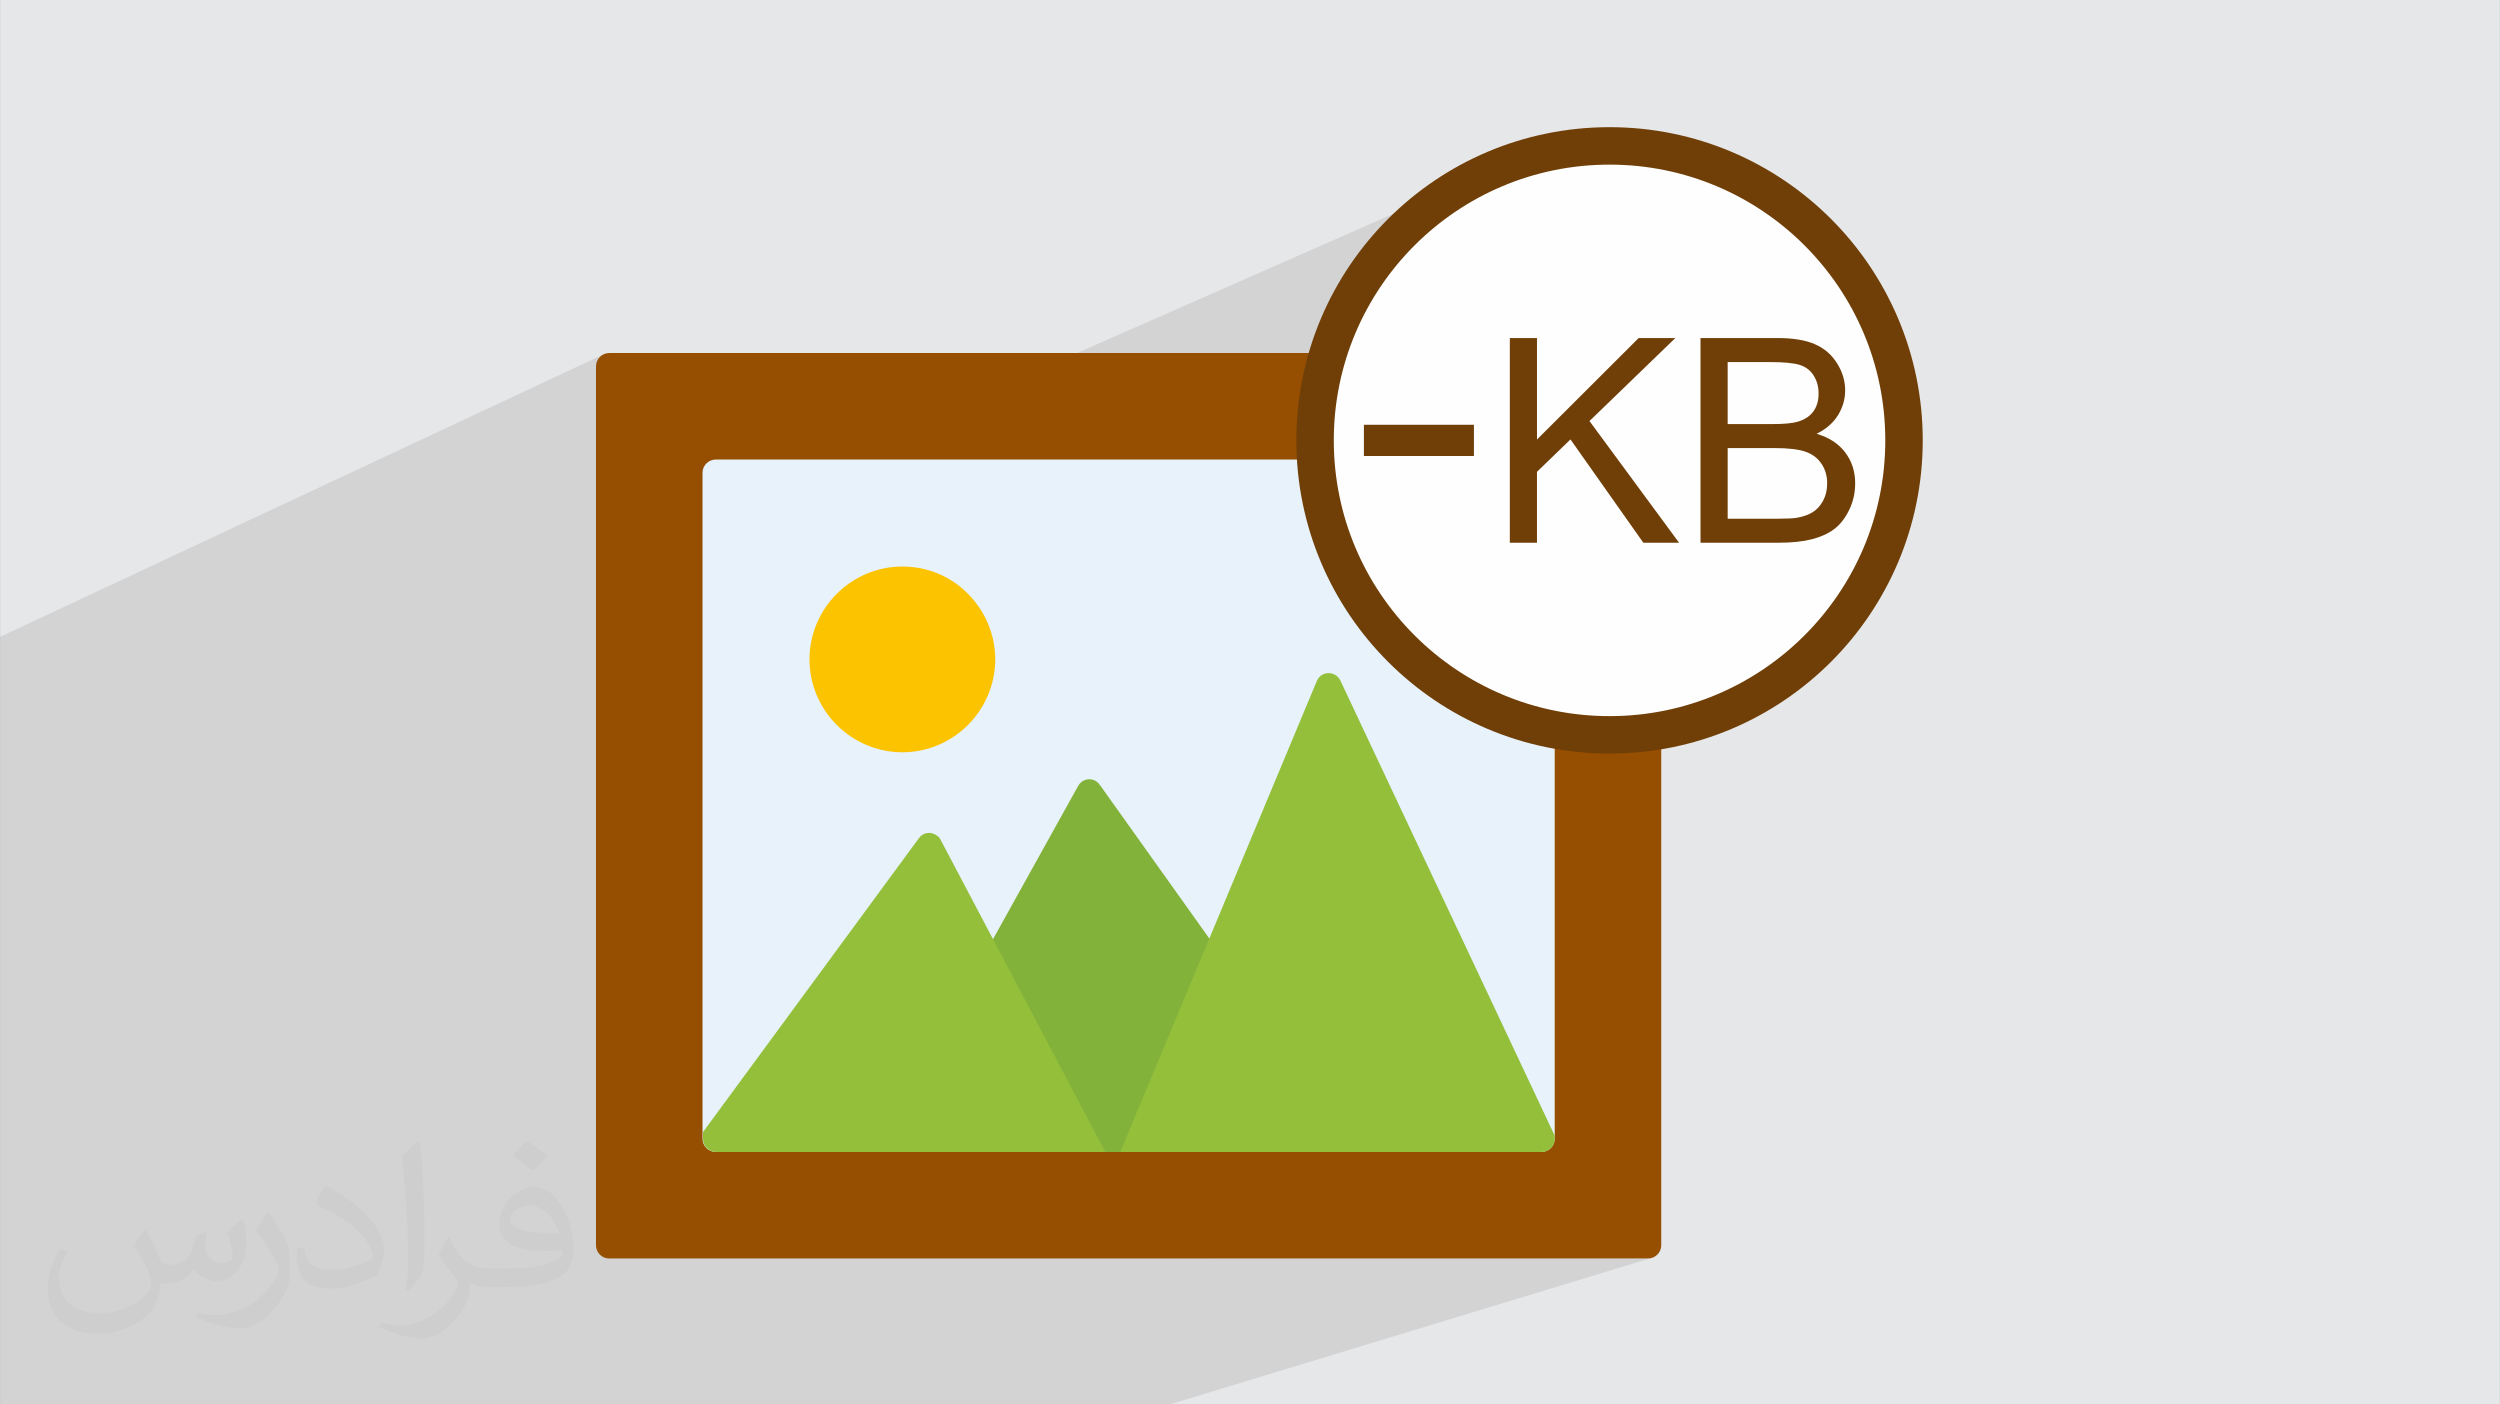
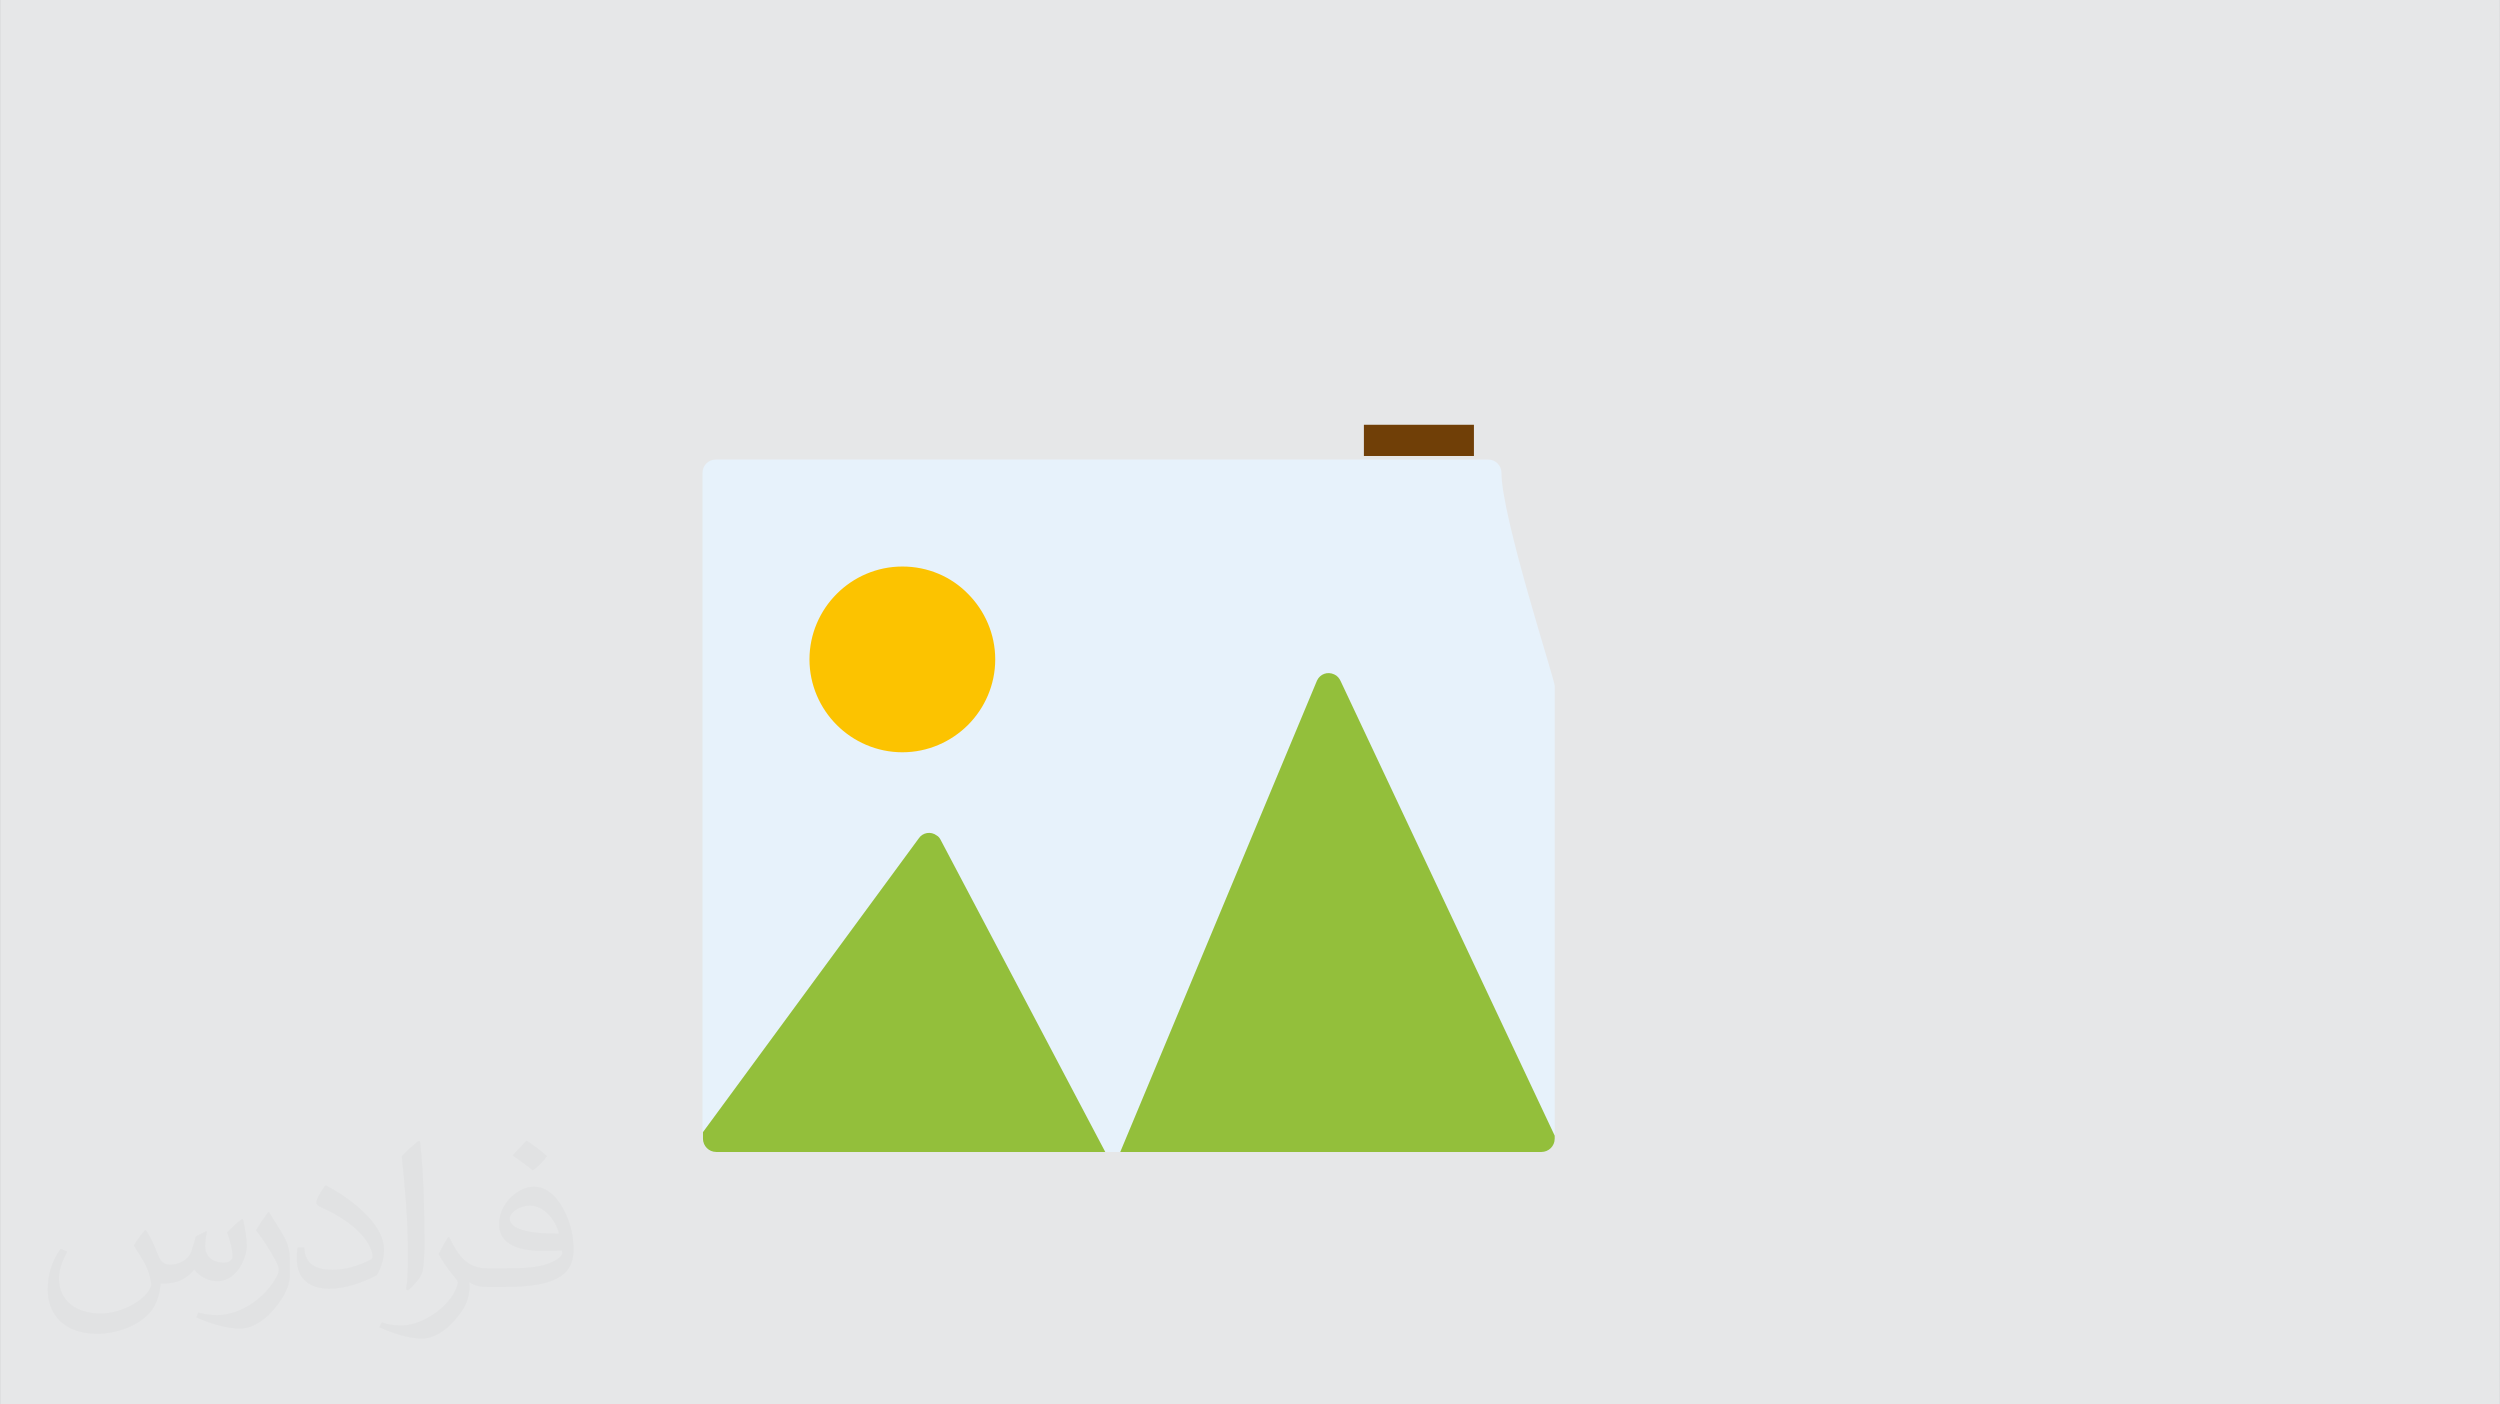
<svg xmlns="http://www.w3.org/2000/svg" xml:space="preserve" width="3.708in" height="2.083in" version="1.0" style="shape-rendering:geometricPrecision; text-rendering:geometricPrecision; image-rendering:optimizeQuality; fill-rule:evenodd; clip-rule:evenodd" viewBox="0 0 3702.73 2080.18">
  <rect x="0" y="0" width="3702.73" height="2080.18" fill="#808080" stroke="none" />
  <defs>
    <style type="text/css">
   
    .str0 {stroke:#703F07;stroke-width:55.47;stroke-miterlimit:2.613}
    .fil8 {fill:#FEFEFE}
    .fil10 {fill:#703F07}
    .fil0 {fill:#E6E7E8}
    .fil7 {fill:#FCC300;fill-rule:nonzero}
    .fil4 {fill:#E7F2FB;fill-rule:nonzero}
    .fil6 {fill:#93BF3B;fill-rule:nonzero}
    .fil5 {fill:#83B23A;fill-rule:nonzero}
    .fil9 {fill:#703F07;fill-rule:nonzero}
    .fil3 {fill:#964F00;fill-rule:nonzero}
    .fil2 {fill:#373435;fill-opacity:0.031}
    .fil1 {fill:#2B2A29;fill-opacity:0.102}
   
  </style>
  </defs>
  <g id="Layer_x0020_1">
    <path class="fil0" d="M-0 0l3702.73 0 0 2080.18 -3702.73 0 0 -2080.18z" />
-     <path class="fil1" d="M1145.26 2080.18l-26.09 0 26.09 0zm587.1 0l-2.42 0 -210.26 0 -400.5 0 -2.52 0 -37.38 0 -506.09 0 -21.86 0 -20.08 0 -22.45 0 -230.55 0 -71.37 0 -197.84 0 -9.02 0 0 -20.83 0 -8.86 0 -63.52 0 -41.81 0 -64.54 0 -100.67 0 -4.38 0 -5.33 0 -2.1 0 -3.32 0 -1.64 0 -4.84 0 -2 0 -7.39 0 -72 0 -1.56 0 -19.25 0 -8.12 0 -1.02 0 -11.29 0 -22.02 0 -16.13 0 -21.08 0 -1.47 0 -3.76 0 -27.48 0 -15.48 0 -3.27 0 -1.22 0 -10.42 0 -38.42 0 -0.4 0 -15.06 0 -22.16 0 -33.97 0 -9.8 0 -18.86 0 -17.04 0 -132.49 0 -70.44 0 -1.67 0 -198.43 0 -11.4 894.75 -418.82 -3.31 1.77 -2.92 2.35 -2.43 2.88 -1.85 3.33 -1.18 3.71 -0.41 4.02 0 215.72 169.88 -76 3.62 -1.11 3.83 -0.39 176.75 0 977.39 -430.31 -19.32 8.73 -18.81 9.64 -18.26 10.5 -17.7 11.35 -17.1 12.16 -16.48 12.95 -15.83 13.71 -15.15 14.44 -14.44 15.15 -13.71 15.83 -12.95 16.48 -12.16 17.1 -11.35 17.69 -10.5 18.27 -9.64 18.81 -8.73 19.32 -7.81 19.8 -4.75 14.05 107.59 -45.96 48.27 0 0 75.77 180.7 -75.77 65.2 0 -33.72 32.6 78.43 -32.6 136.5 0 5.14 0.04 5.02 0.13 4.89 0.22 4.76 0.3 4.63 0.39 4.5 0.47 4.37 0.56 4.24 0.64 4.12 0.73 3.99 0.82 3.86 0.9 3.73 0.99 3.6 1.08 3.48 1.16 3.35 1.25 3.22 1.34 6.12 2.95 5.77 3.32 5.43 3.7 5.09 4.06 4.75 4.44 4.41 4.82 4.07 5.19 3.73 5.56 1.74 2.87 1.62 2.89 1.51 2.91 1.4 2.92 1.29 2.94 1.17 2.96 1.06 2.98 0.95 2.99 0.84 3.01 0.72 3.03 0.61 3.04 0.5 3.07 0.39 3.08 0.28 3.1 0.17 3.12 0.06 3.13 -0.05 2.89 -0.15 2.88 -0.25 2.85 -0.35 2.83 -0.44 2.81 -0.54 2.79 -0.64 2.78 -0.74 2.75 -0.84 2.73 -0.94 2.71 -1.03 2.69 -1.13 2.67 -1.23 2.65 -1.33 2.63 -1.43 2.61 -1.52 2.58 -3.35 5.02 -3.75 4.78 -4.16 4.53 -4.56 4.28 -4.96 4.04 -5.37 3.79 -5.77 3.55 -6.18 3.3 4.07 1.26 3.95 1.36 3.83 1.47 3.71 1.58 3.59 1.69 3.47 1.8 3.35 1.9 3.23 2.01 3.11 2.12 2.99 2.22 2.87 2.33 2.75 2.44 2.63 2.55 2.51 2.65 2.39 2.76 2.27 2.87 2.15 2.94 2.01 3 1.88 3.07 1.74 3.14 1.6 3.21 1.46 3.27 1.32 3.34 1.18 3.41 1.04 3.47 0.9 3.54 0.76 3.61 0.63 3.67 0.49 3.74 0.35 3.81 0.21 3.87 0.07 3.94 -0.04 3.19 -0.13 3.16 -0.22 3.13 -0.29 3.1 -0.39 3.07 -0.47 3.05 -0.55 3.02 -0.64 2.99 -0.72 2.96 -0.81 2.93 -0.89 2.9 -0.97 2.87 -1.06 2.84 -1.14 2.82 -1.22 2.79 -1.31 2.76 -2.78 5.33 -2.94 5.02 -3.1 4.7 -3.25 4.39 -3.41 4.07 -3.57 3.76 -3.73 3.45 -3.89 3.14 -4.1 2.87 -4.35 2.69 -4.6 2.51 -4.85 2.34 -5.1 2.16 -345.13 131.51 2.35 7.93 2.89 9.71 2.65 8.95 2.39 8.11 2.1 7.21 1.79 6.22 1.44 5.15 1.07 4.02 0.66 2.81 0.23 1.53 0 64.96 5.37 0.96 -5.37 -65.92 -94.72 35.57 -0 0 94.72 -35.57 5.37 65.92 9.41 1.68 21.83 2.77 22.15 1.69 22.45 0.57 22.45 -0.57 22.15 -1.69 21.83 -2.77 21.48 -3.84 21.1 -4.87 20.7 -5.88 20.27 -6.86 -220.85 80.62 58.75 721.47 69.15 0 3.83 -0.39 -71.25 21.65 15.87 194.84 -15.87 -194.84 -317.32 96.43 55.35 98.41 -55.35 -98.41 -61 18.54 3.59 79.88 -3.59 -79.88 -262.84 79.88zm61.19 -216.11l195.53 0 -0.08 -1.8 1.01 1.8 381.77 0 -58.75 -721.47 -10.32 3.77 0 540.36 -0.41 4.02 -1.18 3.71 -1.85 3.33 -2.43 2.88 -2.92 2.35 -3.32 1.77 -304.3 97.51 2.69 59.97 1.01 1.8 -0.93 0 -0.08 -1.8 -28.98 -51.55 -166.46 53.34zm195.45 -1.8l-28.98 -51.55 26.29 -8.42 2.69 59.97z" />
    <path class="fil2" d="M215.96 1821.93c7.07,10.71 11.65,21.01 16.13,32.45 3.33,6.66 5.09,18.93 20.7,18.93 4.57,0 11.13,-1.35 16.95,-4.57 6.55,-3.44 11.54,-8.64 14.15,-16.53l6.24 -21.01 15.19 -7.49 1.04 1.04c-2.08,7.91 -2.59,15.5 -2.59,21.43 0,17.57 15.19,24.23 27.25,24.23 7.07,0 13.42,-3.44 13.42,-9.89 0,-8.32 -3.53,-22.47 -8.12,-35.16 7.07,-7.07 14.15,-14.15 22.26,-19.87l1.25 0.63c3.53,14.98 5.51,29.75 5.51,39.63 0,9.67 -4.27,20.39 -7.8,27.36 -7.28,13.73 -20.18,24.65 -35.78,24.65 -11.85,0 -25.06,-5.93 -34.12,-16.95l-0.52 0c-8.53,10.61 -21.74,20.18 -42.86,20.18l-6.55 0c-1.04,13.94 -4.05,23.81 -8.64,32.66 -12.58,24.54 -49.92,41.92 -85.08,41.92 -48.89,0 -73.43,-28.19 -73.43,-65.73 0,-23.19 7.59,-44.72 19.24,-60.01l9.56 3.95c-7.28,13.94 -12.17,27.04 -12.17,39.94 0,35.16 28.61,51.9 61.58,51.9 30.58,0 68.44,-19.45 75.31,-42.02 -2.59,-24.65 -11.85,-36.19 -26,-58.66 4.27,-7.49 9.78,-14.98 16.64,-22.98l1.25 0 0 0 0 0 -0.01 -0.04zm563.83 -132.3c10.3,6.45 20.39,14.04 30.27,22.78 -5.51,7.8 -12.38,14.88 -20.91,21.12 -9.89,-8.01 -19.76,-14.88 -29.86,-22.16 6.86,-7.7 13.63,-15.08 20.49,-21.74l0 0 0 0 0 0 0 0 0 0 0.01 0zm5.3 96.11c-16.64,0 -30.27,10.92 -30.27,19.03 0,17.38 33.28,22.78 73.12,22.56 -4.99,-20.39 -22.47,-41.61 -42.86,-41.61l0 0.01zm-37.35 92.99c21.64,0 40.57,-0.63 55.02,-4.27 16.13,-4.05 29.75,-12.17 29.75,-17.78 0,-1.46 0,-3.22 -0.52,-4.68 -9.05,0.83 -19.45,0.83 -28.5,0.83 -29.33,0 -51.79,-6.66 -60.64,-23.09 -2.19,-4.57 -3.74,-9.67 -3.74,-15.5 0,-15.92 6.86,-31.41 18.93,-42.13 10.08,-8.84 21.22,-14.35 32.55,-14.35 20.49,0 36.81,16.44 48.26,42.34 6.24,14.15 10.5,30.47 10.5,51.07 0,13.73 -3.74,25.27 -12.27,33.8 -15.92,15.4 -45.24,21.22 -90.17,21.22l-20.39 0 0 0 -5.3 0c-11.13,0 -19.14,-1.98 -25.48,-6.86l-1.04 0c0.31,2.59 0.52,5.09 0.52,7.49 0,10.08 -3.33,22.98 -10.08,33.28 -19.97,29.64 -41.61,42.53 -60.33,42.53 -18.93,0 -42.13,-7.28 -63.03,-16.75l3.74 -7.28c6.76,2.81 16.13,4.68 29.02,4.68 33.8,0 78.21,-32.45 83.72,-64.17 -1.25,-2.59 -3.53,-6.03 -6.76,-9.67 -9.89,-11.75 -16.13,-21.53 -21.95,-31.82 4.99,-9.89 9.56,-17.78 13.83,-24.96l1.77 -0.21c14.46,29.44 27.56,46.28 56.78,46.28l4.57 0 0 0 21.22 0 0 0 0 0 0 0 0 0 0 0 0.04 0zm-146.45 31.1c2.5,-13.52 2.7,-28.7 2.7,-42.86l0 -21.01c0,-39.21 -4.99,-96.2 -9.05,-133.34 7.07,-7.59 16.95,-16.53 24.75,-22.56l2.29 0.63c5.3,46.7 6.55,100.79 6.55,150.81 0,13.11 -0.52,25.9 -1.77,35.26 -0.73,11.85 -7.59,20.8 -22.26,34.53l-3.22 -1.46zm-150.71 -61.89c0.73,18.41 9.78,32.87 41.4,32.87 19.66,0 36.3,-5.09 54.71,-13.83 3.33,-1.46 5.09,-3.44 5.09,-5.09 0,-11.54 -8.84,-26.83 -23.71,-40.77 -14.46,-13.11 -33.6,-24.65 -51.48,-32.35 -6.14,-2.59 -8.12,-5.3 -8.12,-7.91 0,-5.3 7.07,-16.44 12.9,-24.44l1.98 -0.21c20.49,10.71 43.38,26.63 60.33,44.3 15.4,16.33 24.96,32.87 24.96,50.86 0,13.31 -4.05,25.79 -10.61,37.44 -22.47,11.33 -46.39,19.97 -70.1,19.97 -28.81,0 -48.47,-13.52 -48.47,-45.24 0,-3.44 0,-8.73 1.25,-15.61l9.89 0 0 0 0 0 0 0 0 0 0 0 -0.01 0zm-52.11 -52.32l17.89 28.92c6.55,10.71 12.69,22.37 12.69,40.77l0 23.5c0,19.03 -12.17,39.42 -31.82,59.6 -15.4,13.63 -29.02,19.45 -41.61,19.45 -18.72,0 -40.15,-5.82 -64.9,-16.44l2.81 -7.28c7.8,2.08 16.84,3.84 27.98,3.84 35.58,-0.21 71.97,-26.21 88.61,-57.93 1.98,-3.64 2.7,-7.07 2.7,-9.47 0,-3.64 -1.98,-7.7 -3.53,-11.33 -9.05,-17.05 -19.14,-32.66 -30.27,-47.12 5.82,-9.16 11.65,-17.99 17.99,-26.73l1.46 0.21 0 0 0 0 0 0 0 0 0 0 -0.01 0z" />
-     <path class="fil3" d="M2460.49 1015.82c0,-10.43 -8.48,-19.56 -19.56,-19.56 -19.56,0 -217.12,-453.14 -217.12,-453.79 0,-10.43 -8.48,-19.56 -19.56,-19.56l-1302.04 0c-10.44,0 -19.56,8.48 -19.56,19.56l0 1302.04c0,10.43 8.48,19.56 19.56,19.56l1538.72 0c10.43,0 19.56,-8.48 19.56,-19.56l0 -828.69z" />
    <path class="fil4" d="M2302.71 1015.82c0,-9.13 -78.89,-250.37 -78.89,-315.57 0,-10.43 -8.48,-19.56 -19.56,-19.56l-1144.26 0c-10.43,0 -19.56,8.48 -19.56,19.56l0 986.48c0,10.43 8.48,19.56 19.56,19.56l1223.16 0c10.43,0 19.56,-8.48 19.56,-19.56l0 -670.91 0 0z" />
-     <path class="fil5" d="M1612.24 1706.29l71.07 0 110.19 -279.71c8.48,-5.87 10.43,-18.26 4.56,-26.74l-168.22 -236.02c-1.95,-2.61 -3.91,-5.22 -7.17,-7.17 -9.13,-5.22 -20.87,-1.95 -26.08,7.82l0 0 -133.66 240.59c-4.56,7.17 128.44,251.02 149.31,301.23z" />
    <path class="fil6" d="M1659.18 1706.29l623.96 0c10.43,0 19.56,-8.48 19.56,-19.56l0 -4.56 -316.87 -672.86c-1.95,-4.56 -5.22,-8.48 -9.78,-10.43 -9.78,-4.56 -20.86,-0.65 -25.43,9.13l0 0 -291.44 698.29zm-618.1 -29.34l0 9.78c0,10.43 8.48,19.56 19.56,19.56l576.37 0 -243.85 -462.27c-1.3,-2.61 -3.26,-5.22 -5.87,-6.52 -8.48,-6.52 -20.87,-4.56 -26.74,4.57l0 0 -319.48 434.88 0 0z" />
-     <path class="fil7" d="M1433.59 879.55c24.77,24.78 40.42,59.33 40.42,97.15 0,37.82 -15.65,72.37 -40.42,97.15 -24.78,24.78 -59.34,40.42 -97.15,40.42 -37.82,0 -72.37,-15.65 -97.15,-40.42 -24.78,-24.77 -40.43,-59.33 -40.43,-97.15 0,-37.82 15.65,-72.37 40.43,-97.15 24.77,-24.78 59.33,-40.42 97.15,-40.42 37.81,0 72.37,15 97.15,40.42z" />
-     <circle class="fil8 str0" cx="2383.91" cy="652.28" r="436.17" />
+     <path class="fil7" d="M1433.59 879.55c24.77,24.78 40.42,59.33 40.42,97.15 0,37.82 -15.65,72.37 -40.42,97.15 -24.78,24.78 -59.34,40.42 -97.15,40.42 -37.82,0 -72.37,-15.65 -97.15,-40.42 -24.78,-24.77 -40.43,-59.33 -40.43,-97.15 0,-37.82 15.65,-72.37 40.43,-97.15 24.77,-24.78 59.33,-40.42 97.15,-40.42 37.81,0 72.37,15 97.15,40.42" />
    <g id="_2621602608944">
-       <path class="fil9" d="M2236.21 803.88l0 -303.19 40.23 0 0 150.33 150.61 -150.33 54.34 0 -127.18 122.94 132.68 180.25 -52.93 0 -107.91 -153.01 -49.62 47.99 0 105.02 -40.23 0zm282.45 0l0 -303.19 113.77 0c23.15,0 41.71,3.03 55.75,9.17 13.97,6.14 24.92,15.6 32.82,28.37 7.98,12.71 11.93,26.04 11.93,40.02 0,12.91 -3.53,25.12 -10.52,36.56 -6.99,11.43 -17.57,20.68 -31.76,27.73 18.35,5.37 32.47,14.54 42.28,27.53 9.88,12.91 14.82,28.23 14.82,45.88 0,14.25 -3.03,27.45 -9.03,39.66 -6,12.21 -13.41,21.6 -22.23,28.23 -8.82,6.56 -19.9,11.57 -33.17,14.96 -13.34,3.39 -29.64,5.08 -48.98,5.08l-115.67 0zm40.23 -175.73l65.57 0c17.78,0 30.56,-1.2 38.25,-3.53 10.23,-3.03 17.93,-8.12 23.08,-15.17 5.15,-7.06 7.76,-15.88 7.76,-26.54 0,-10.09 -2.4,-18.98 -7.27,-26.61 -4.8,-7.69 -11.71,-12.99 -20.68,-15.81 -8.96,-2.82 -24.35,-4.23 -46.09,-4.23l-60.62 0 0 91.89zm0 140.16l75.52 0c12.99,0 22.09,-0.49 27.38,-1.48 9.18,-1.62 16.94,-4.38 23.15,-8.26 6.21,-3.88 11.29,-9.53 15.32,-16.94 4.02,-7.41 6,-15.95 6,-25.62 0,-11.36 -2.89,-21.17 -8.75,-29.57 -5.79,-8.4 -13.83,-14.25 -24.14,-17.64 -10.23,-3.39 -25.06,-5.08 -44.32,-5.08l-70.15 0 0 104.59z" />
      <rect class="fil10" x="2020.07" y="629.16" width="162.97" height="46.25" />
    </g>
  </g>
</svg>